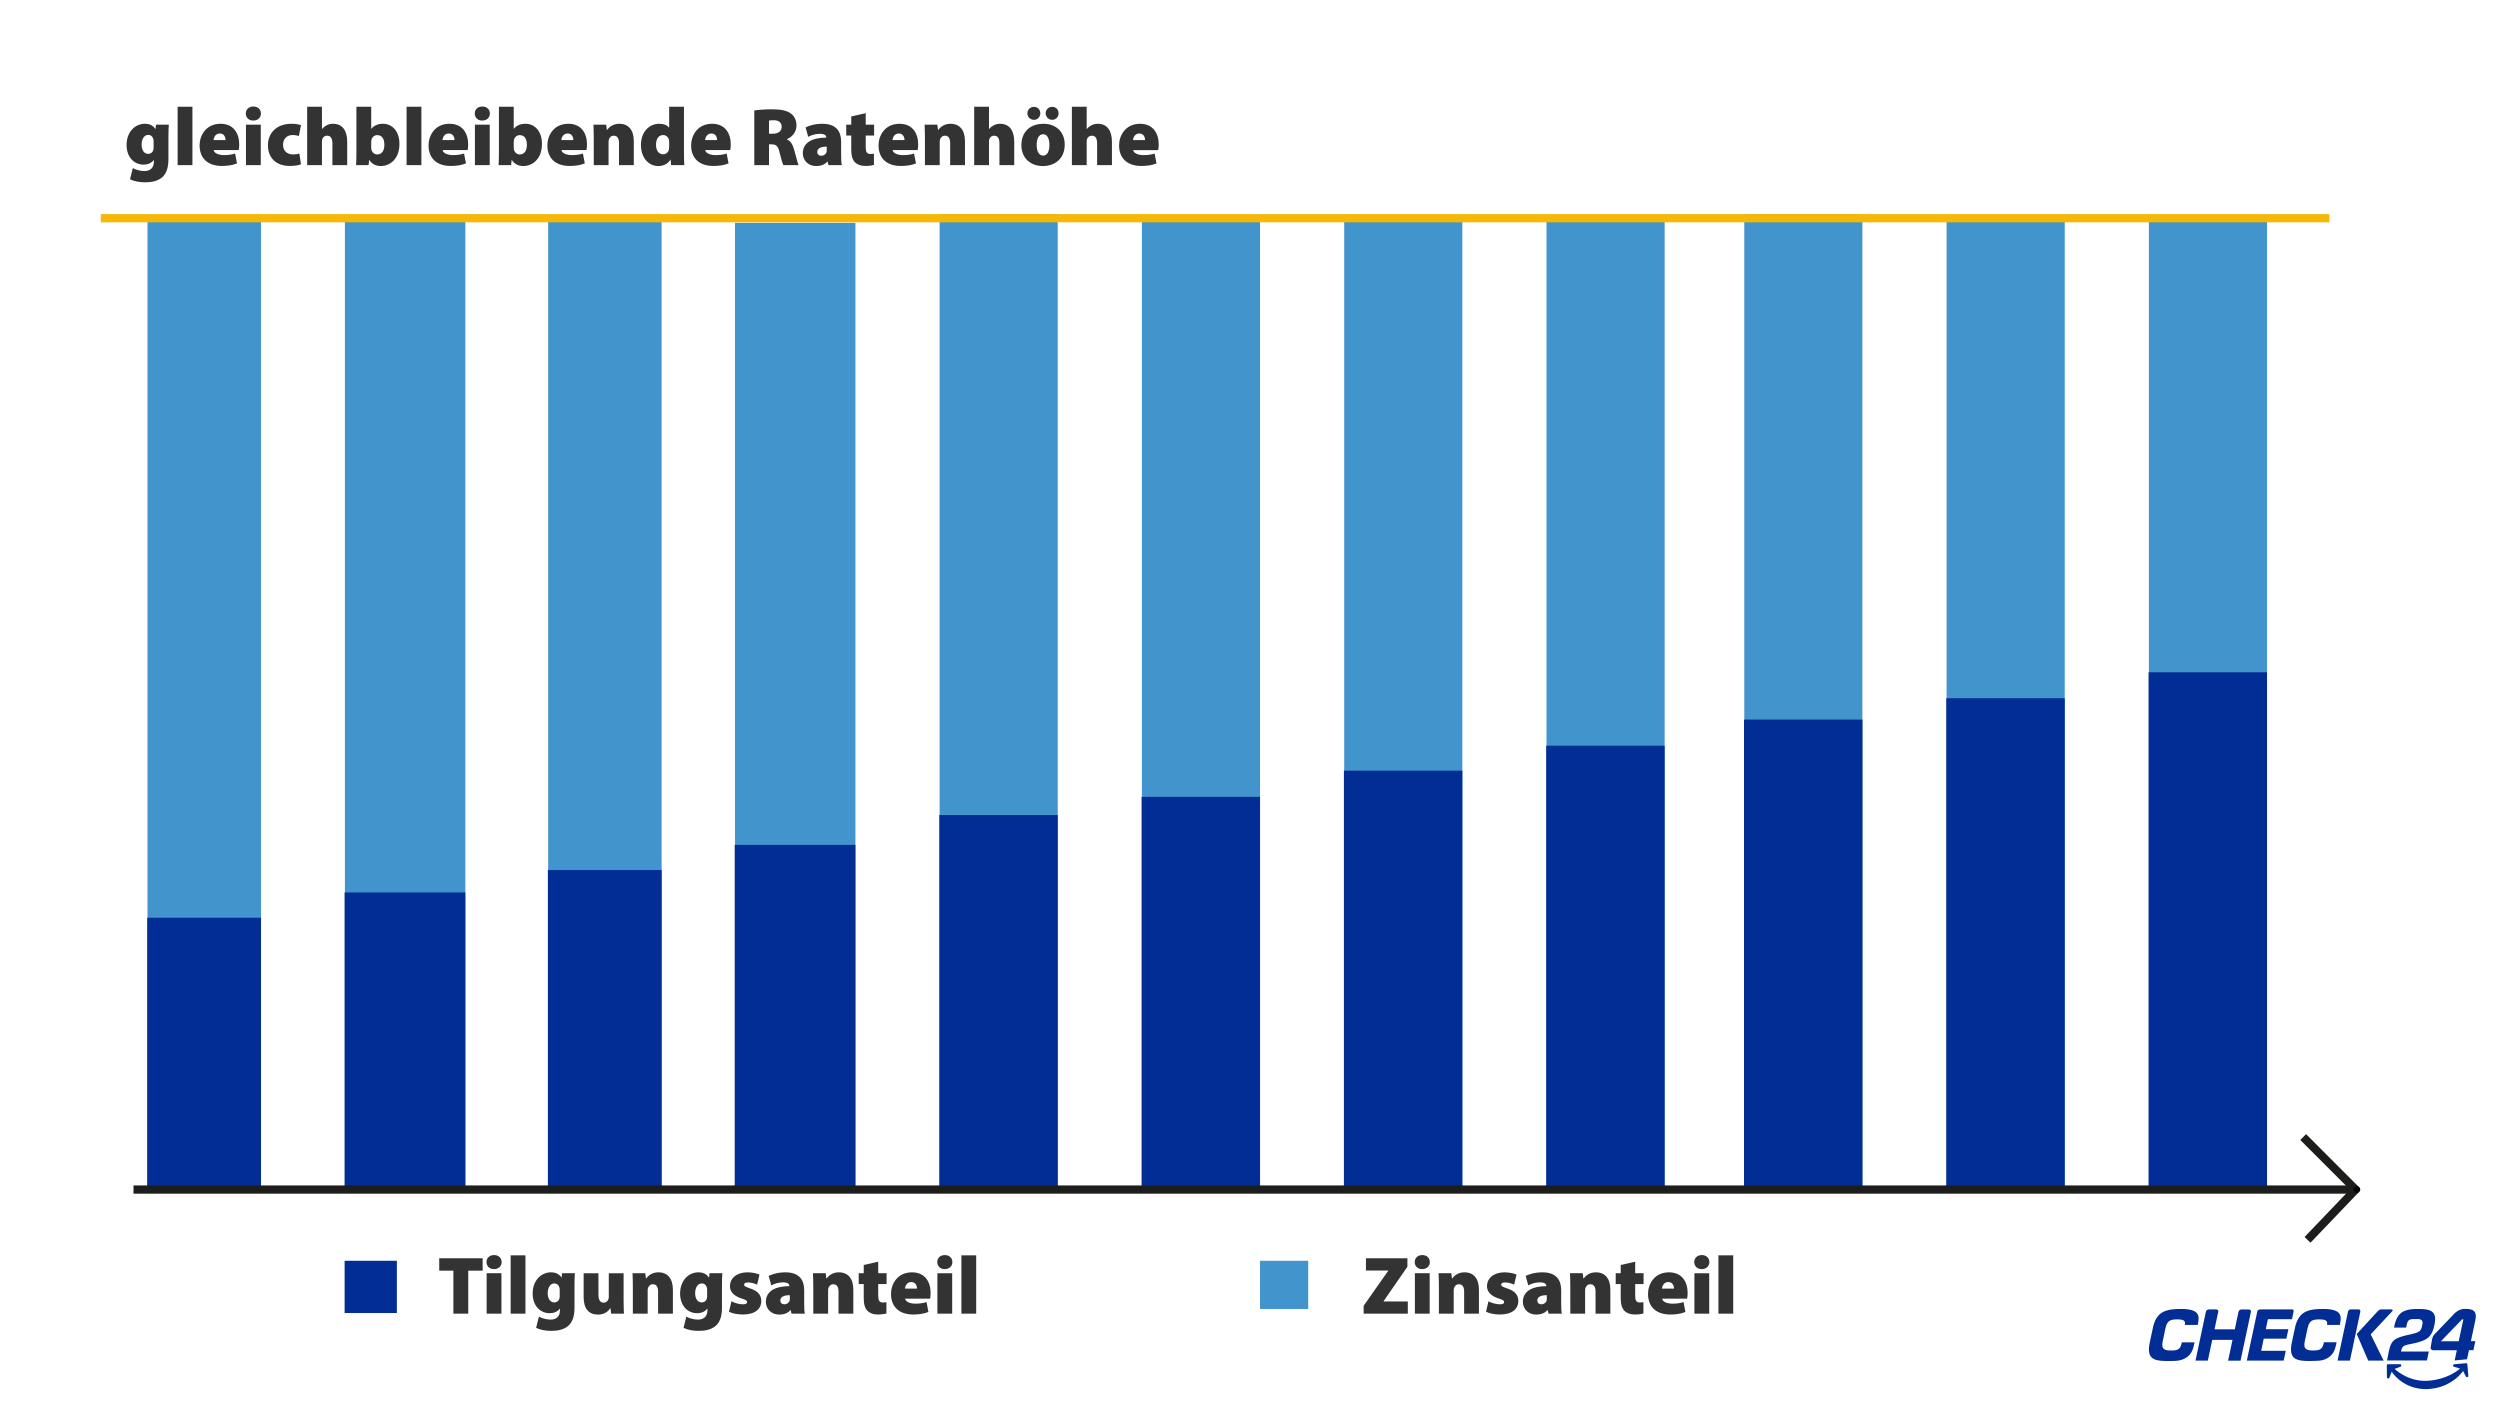
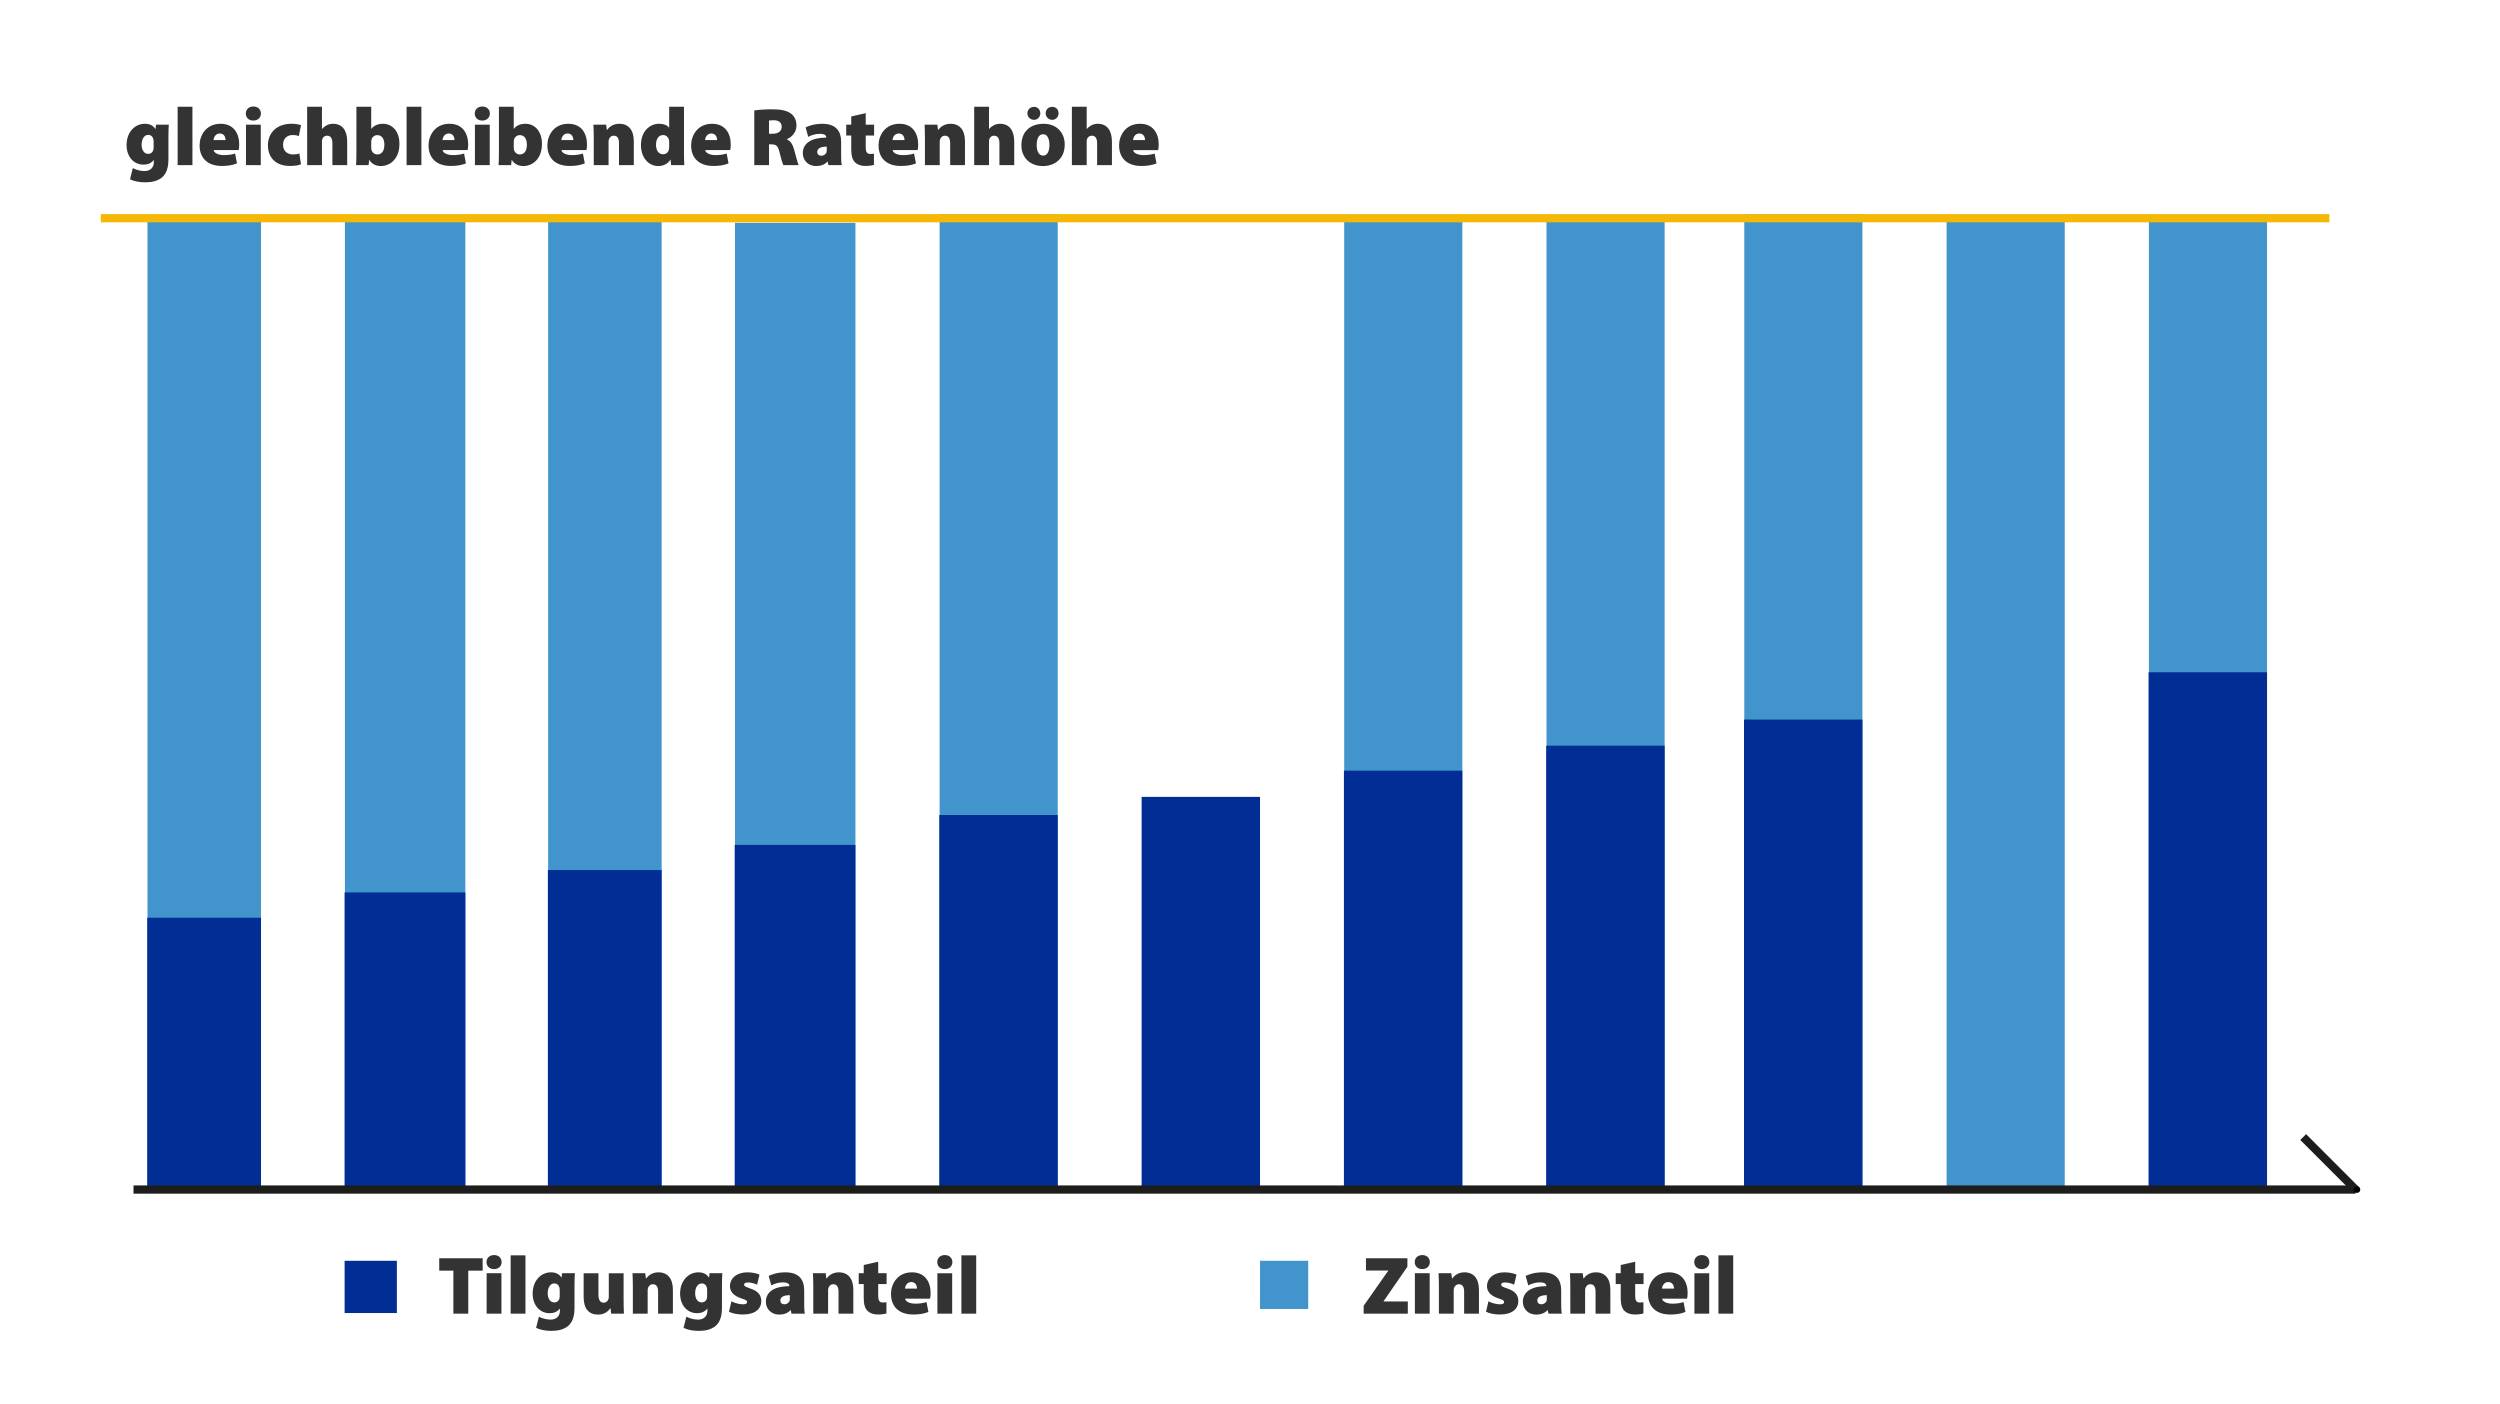
<svg xmlns="http://www.w3.org/2000/svg" viewBox="0 0 608 341.57">
  <defs>
    <clipPath id="b">
      <use fill="none" href="#a" />
    </clipPath>
    <clipPath id="c">
      <use fill="none" href="#a" />
    </clipPath>
-     <path id="a" d="M522.61 318.34h79.49v19.49h-79.49z" />
  </defs>
  <path fill="#676766" stroke="#1d1d1b" stroke-miterlimit="10" stroke-width="2" d="m560.13 276.53 12.76 12.77" />
-   <path fill="#333" stroke="#1d1d1b" stroke-miterlimit="10" stroke-width="2" d="m561.19 301.53 11.7-12.23" />
  <path fill="#4294cc" d="M35.87 53.07h27.6v235.48h-27.6z" />
  <path fill="#022d94" d="M35.81 223.2h27.67v65.92H35.81z" />
  <path fill="#4294cc" d="M83.88 53.63h29.29v235.48H83.88z" />
  <path fill="#022d94" d="M83.81 217.04h29.36v72.07H83.81z" />
  <path fill="#4294cc" d="M133.31 53.63h27.6v235.48h-27.6z" />
  <path fill="#022d94" d="M133.24 211.6h27.67v77.51h-27.67z" />
  <path fill="#4294cc" d="M178.75 54.2h29.29v235.48h-29.29z" />
  <path fill="#022d94" d="M178.68 205.48h29.36v84.2h-29.36z" />
  <path fill="#4294cc" d="M228.51 52.07h28.73v236.48h-28.73z" />
  <path fill="#022d94" d="M228.44 198.21h28.8v90.9h-28.8z" />
-   <path fill="#4294cc" d="M277.71 53.63h28.73V289.3h-28.73z" />
  <path fill="#022d94" d="M277.64 193.8h28.8v95.5h-28.8z" />
  <path fill="#4294cc" d="M326.91 53.07h28.73V289.3h-28.73z" />
  <path fill="#022d94" d="M326.84 187.43h28.8V289.3h-28.8z" />
  <path fill="#4294cc" d="M376.11 53.63h28.73V289.3h-28.73z" />
  <path fill="#022d94" d="M376.04 181.35h28.8v107.94h-28.8z" />
  <path fill="#4294cc" d="M424.21 52.07h28.73V289.3h-28.73z" />
  <path fill="#022d94" d="M424.14 175h28.8v114.3h-28.8z" />
  <path fill="#4294cc" d="M473.41 53.07h28.73V289.3h-28.73z" />
-   <path fill="#022d94" d="M473.34 169.81h28.8v119.44h-28.8z" />
-   <path fill="#4294cc" d="M522.61 53.07h28.73V289.3h-28.73z" />
+   <path fill="#4294cc" d="M522.61 53.07h28.73V289.3h-28.73" />
  <path fill="#022d94" d="M522.54 163.5h28.8v125.8h-28.8zM83.81 306.62h12.71v12.71H83.81z" />
  <path fill="#4294cc" d="M306.44 306.62h11.72v11.72h-11.72z" />
  <path fill="none" d="M106.4 305.29h138.92v16.38H106.4z" />
  <path fill="#333" d="M110.26 309.03h-3.44v-3.02h10.56v3.02h-3.5v10.46h-3.62zm11.74-2.1c0 .96-.72 1.72-1.86 1.72s-1.82-.76-1.82-1.72.72-1.7 1.84-1.7 1.82.72 1.84 1.7m-3.65 12.56v-9.84h3.6v9.84zm5.84-14.2h3.6v14.2h-3.6zm15.63 4.36c-.06.6-.1 1.46-.1 3.04v5.36c0 1.74-.34 3.36-1.52 4.4-1.14.96-2.64 1.22-4.16 1.22-1.36 0-2.74-.26-3.66-.74l.68-2.72c.6.34 1.72.72 2.84.72 1.28 0 2.28-.7 2.28-2.22v-.44h-.04c-.6.76-1.48 1.1-2.46 1.1-2.4 0-4.14-1.92-4.14-4.78 0-3.1 2-5.16 4.46-5.16 1.2 0 2.02.46 2.54 1.26h.04l.12-1.04zm-3.7 4.06c0-.14-.02-.32-.04-.46-.16-.7-.62-1.12-1.28-1.12-.86 0-1.6.84-1.6 2.4 0 1.28.6 2.22 1.6 2.22.66 0 1.14-.44 1.26-.98.06-.2.06-.52.06-.74zm15.54 2.42c0 1.4.04 2.52.08 3.36h-3.1l-.16-1.3h-.08c-.36.54-1.22 1.52-2.98 1.52-2.2 0-3.48-1.42-3.48-4.26v-5.8h3.6v5.22c0 1.26.42 1.94 1.26 1.94.68 0 1.02-.46 1.16-.84.08-.14.1-.32.1-.52v-5.8h3.6zm2.25-3.14c0-1.3-.04-2.44-.08-3.34h3.1l.16 1.26h.08c.36-.52 1.3-1.48 2.94-1.48 2.3 0 3.54 1.56 3.54 4.26v5.8h-3.6v-5.36c0-1.14-.4-1.8-1.26-1.8-.7 0-1.02.48-1.18.86-.08.18-.1.46-.1.72v5.58h-3.6zm21.77-3.34c-.06.6-.1 1.46-.1 3.04v5.36c0 1.74-.34 3.36-1.52 4.4-1.14.96-2.64 1.22-4.16 1.22-1.36 0-2.74-.26-3.66-.74l.68-2.72c.6.34 1.72.72 2.84.72 1.28 0 2.28-.7 2.28-2.22v-.44H172c-.6.76-1.48 1.1-2.46 1.1-2.4 0-4.14-1.92-4.14-4.78 0-3.1 2-5.16 4.46-5.16 1.2 0 2.02.46 2.54 1.26h.04l.12-1.04zm-3.7 4.06c0-.14-.02-.32-.04-.46-.16-.7-.62-1.12-1.28-1.12-.86 0-1.6.84-1.6 2.4 0 1.28.6 2.22 1.6 2.22.66 0 1.14-.44 1.26-.98.06-.2.06-.52.06-.74zm5.91 2.76c.56.34 1.84.74 2.74.74.76 0 1.06-.18 1.06-.54s-.22-.52-1.28-.86c-2.16-.68-2.9-1.86-2.88-3 0-1.96 1.66-3.38 4.24-3.38 1.22 0 2.3.26 2.94.56l-.58 2.44c-.46-.22-1.38-.54-2.18-.54-.62 0-.98.16-.98.56 0 .32.32.52 1.48.9 1.94.64 2.68 1.64 2.7 3.06 0 1.88-1.46 3.28-4.5 3.28-1.36 0-2.58-.28-3.36-.68zm14.61 3.02-.2-.86h-.06c-.7.78-1.68 1.08-2.74 1.08-2 0-3.24-1.46-3.24-3.1 0-2.64 2.36-3.8 5.7-3.82v-.08c0-.4-.3-.84-1.6-.84-1.04 0-2.14.36-2.78.74l-.64-2.3c.64-.32 2.04-.88 4.08-.88 3.38 0 4.56 1.88 4.56 4.34v3.32c0 .98.04 1.9.16 2.4zm-.42-4.5c-1.46 0-2.3.42-2.3 1.28 0 .62.42.94 1.02.94.52 0 1.08-.36 1.24-.9.04-.16.04-.34.04-.52zm5.71-2c0-1.3-.04-2.44-.08-3.34h3.1l.16 1.26h.08c.36-.52 1.3-1.48 2.94-1.48 2.3 0 3.54 1.56 3.54 4.26v5.8h-3.6v-5.36c0-1.14-.4-1.8-1.26-1.8-.7 0-1.02.48-1.18.86-.08.18-.1.46-.1.72v5.58h-3.6zm15.79-6.14v2.8h2.04v2.64h-2.04v2.82c0 1.18.28 1.66 1.14 1.66.38 0 .66-.04.86-.08v2.74c-.42.14-1.22.26-2.14.26-1.06 0-1.94-.36-2.46-.88-.6-.6-.92-1.58-.92-3.08v-3.44h-1.22v-2.64h1.22v-2zm6.53 8.98c.12.78 1.26 1.22 2.52 1.22.94 0 1.82-.1 2.7-.38l.46 2.4c-1.18.48-2.46.62-3.68.62-3.46 0-5.42-1.9-5.42-5.02 0-2.3 1.48-5.24 5.1-5.24 3.18 0 4.54 2.34 4.54 5.04 0 .6-.08 1.12-.14 1.36zm2.91-2.44c0-.56-.26-1.6-1.4-1.6-1.06 0-1.48.98-1.54 1.6zm8.6-6.46c0 .96-.72 1.72-1.86 1.72s-1.82-.76-1.82-1.72.72-1.7 1.84-1.7 1.82.72 1.84 1.7m-3.65 12.56v-9.84h3.6v9.84zm5.84-14.2h3.6v14.2h-3.6z" />
  <path fill="none" d="M331.22 305.29h103.91v16.38H331.22z" />
  <path fill="#333" d="m331.64 317.57 5.96-8.5v-.08h-5.4v-2.98h10.08v2.06l-5.78 8.36v.08h5.88v2.98h-10.74zm16.1-10.64c0 .96-.72 1.72-1.86 1.72s-1.82-.76-1.82-1.72.72-1.7 1.84-1.7 1.82.72 1.84 1.7m-3.64 12.56v-9.84h3.6v9.84zm5.84-6.5c0-1.3-.04-2.44-.08-3.34h3.1l.16 1.26h.08c.36-.52 1.3-1.48 2.94-1.48 2.3 0 3.54 1.56 3.54 4.26v5.8h-3.6v-5.36c0-1.14-.4-1.8-1.26-1.8-.7 0-1.02.48-1.18.86-.08.18-.1.46-.1.72v5.58h-3.6zm12.06 3.48c.56.34 1.84.74 2.74.74.76 0 1.06-.18 1.06-.54s-.22-.52-1.28-.86c-2.16-.68-2.9-1.86-2.88-3 0-1.96 1.66-3.38 4.24-3.38 1.22 0 2.3.26 2.94.56l-.58 2.44c-.46-.22-1.38-.54-2.18-.54-.62 0-.98.16-.98.56 0 .32.32.52 1.48.9 1.94.64 2.68 1.64 2.7 3.06 0 1.88-1.46 3.28-4.5 3.28-1.36 0-2.58-.28-3.36-.68zm14.6 3.02-.2-.86h-.06c-.7.78-1.68 1.08-2.74 1.08-2 0-3.24-1.46-3.24-3.1 0-2.64 2.36-3.8 5.7-3.82v-.08c0-.4-.3-.84-1.6-.84-1.04 0-2.14.36-2.78.74l-.64-2.3c.64-.32 2.04-.88 4.08-.88 3.38 0 4.56 1.88 4.56 4.34v3.32c0 .98.04 1.9.16 2.4zm-.42-4.5c-1.46 0-2.3.42-2.3 1.28 0 .62.42.94 1.02.94.52 0 1.08-.36 1.24-.9.04-.16.04-.34.04-.52zm5.72-2c0-1.3-.04-2.44-.08-3.34h3.1l.16 1.26h.08c.36-.52 1.3-1.48 2.94-1.48 2.3 0 3.54 1.56 3.54 4.26v5.8h-3.6v-5.36c0-1.14-.4-1.8-1.26-1.8-.7 0-1.02.48-1.18.86-.08.18-.1.46-.1.72v5.58h-3.6zm15.78-6.14v2.8h2.04v2.64h-2.04v2.82c0 1.18.28 1.66 1.14 1.66.38 0 .66-.04.86-.08v2.74c-.42.14-1.22.26-2.14.26-1.06 0-1.94-.36-2.46-.88-.6-.6-.92-1.58-.92-3.08v-3.44h-1.22v-2.64h1.22v-2zm6.54 8.98c.12.78 1.26 1.22 2.52 1.22.94 0 1.82-.1 2.7-.38l.46 2.4c-1.18.48-2.46.62-3.68.62-3.46 0-5.42-1.9-5.42-5.02 0-2.3 1.48-5.24 5.1-5.24 3.18 0 4.54 2.34 4.54 5.04 0 .6-.08 1.12-.14 1.36zm2.9-2.44c0-.56-.26-1.6-1.4-1.6-1.06 0-1.48.98-1.54 1.6zm8.6-6.46c0 .96-.72 1.72-1.86 1.72s-1.82-.76-1.82-1.72.72-1.7 1.84-1.7 1.82.72 1.84 1.7m-3.64 12.56v-9.84h3.6v9.84zm5.84-14.2h3.6v14.2h-3.6z" />
  <path fill="#ffbb1c" stroke="#f6b807" stroke-miterlimit="10" stroke-width="2" d="M24.51 53.07h542" />
  <path fill="none" d="M30.16 25.96h276.28v20.33H30.16z" />
  <path fill="#333" d="M41.06 30.32c-.06.6-.1 1.46-.1 3.04v5.36c0 1.74-.34 3.36-1.52 4.4-1.14.96-2.64 1.22-4.16 1.22-1.36 0-2.74-.26-3.66-.74l.68-2.72c.6.34 1.72.72 2.84.72 1.28 0 2.28-.7 2.28-2.22v-.44h-.04c-.6.76-1.48 1.1-2.46 1.1-2.4 0-4.14-1.92-4.14-4.78 0-3.1 2-5.16 4.46-5.16 1.2 0 2.02.46 2.54 1.26h.04l.12-1.04zm-3.7 4.06c0-.14-.02-.32-.04-.46-.16-.7-.62-1.12-1.28-1.12-.86 0-1.6.84-1.6 2.4 0 1.28.6 2.22 1.6 2.22.66 0 1.14-.44 1.26-.98.06-.2.06-.52.06-.74zm5.84-8.42h3.6v14.2h-3.6zm8.76 10.54c.12.78 1.26 1.22 2.52 1.22.94 0 1.82-.1 2.7-.38l.46 2.4c-1.18.48-2.46.62-3.68.62-3.46 0-5.42-1.9-5.42-5.02 0-2.3 1.48-5.24 5.1-5.24 3.18 0 4.54 2.34 4.54 5.04 0 .6-.08 1.12-.14 1.36zm2.9-2.44c0-.56-.26-1.6-1.4-1.6-1.06 0-1.48.98-1.54 1.6zm8.6-6.46c0 .96-.72 1.72-1.86 1.72s-1.82-.76-1.82-1.72.72-1.7 1.84-1.7 1.82.72 1.84 1.7m-3.64 12.56v-9.84h3.6v9.84zm13.38-.2c-.6.26-1.62.4-2.72.4-3.26 0-5.32-1.9-5.32-5.04 0-2.8 1.92-5.22 5.76-5.22.72 0 1.58.1 2.28.34l-.52 2.66c-.34-.14-.82-.26-1.54-.26-1.36 0-2.3.92-2.3 2.36 0 1.6 1.12 2.36 2.38 2.36.62 0 1.14-.06 1.58-.24zm1.5-14h3.6v5.4h.04c.34-.4.7-.68 1.16-.92.42-.22.98-.34 1.5-.34 2.22 0 3.44 1.58 3.44 4.36v5.7h-3.6v-5.3c0-1.16-.38-1.86-1.28-1.86-.68 0-1 .4-1.16.78-.08.16-.1.42-.1.58v5.8h-3.6zm11.9 14.2c.04-.64.08-1.9.08-3.12V25.96h3.6v5.36h.04c.56-.74 1.54-1.22 2.8-1.22 2.34 0 4.06 1.92 4.02 4.94 0 3.56-2.24 5.34-4.52 5.34-1.04 0-2.14-.38-2.8-1.48h-.04l-.14 1.26zm3.68-4.28c0 .18.02.36.04.5.14.62.7 1.18 1.42 1.18 1.06 0 1.74-.8 1.74-2.36 0-1.34-.54-2.34-1.74-2.34-.7 0-1.3.52-1.42 1.22-.02.16-.04.32-.04.48zm8.6-9.92h3.6v14.2h-3.6zm8.76 10.54c.12.78 1.26 1.22 2.52 1.22.94 0 1.82-.1 2.7-.38l.46 2.4c-1.18.48-2.46.62-3.68.62-3.46 0-5.42-1.9-5.42-5.02 0-2.3 1.48-5.24 5.1-5.24 3.18 0 4.54 2.34 4.54 5.04 0 .6-.08 1.12-.14 1.36zm2.9-2.44c0-.56-.26-1.6-1.4-1.6-1.06 0-1.48.98-1.54 1.6zm8.6-6.46c0 .96-.72 1.72-1.86 1.72s-1.82-.76-1.82-1.72.72-1.7 1.84-1.7 1.82.72 1.84 1.7m-3.64 12.56v-9.84h3.6v9.84zm5.76 0c.04-.64.08-1.9.08-3.12V25.96h3.6v5.36h.04c.56-.74 1.54-1.22 2.8-1.22 2.34 0 4.06 1.92 4.02 4.94 0 3.56-2.24 5.34-4.52 5.34-1.04 0-2.14-.38-2.8-1.48h-.04l-.14 1.26zm3.68-4.28c0 .18.02.36.04.5.14.62.7 1.18 1.42 1.18 1.06 0 1.74-.8 1.74-2.36 0-1.34-.54-2.34-1.74-2.34-.7 0-1.3.52-1.42 1.22-.02.16-.04.32-.04.48zm11.6.62c.12.78 1.26 1.22 2.52 1.22.94 0 1.82-.1 2.7-.38l.46 2.4c-1.18.48-2.46.62-3.68.62-3.46 0-5.42-1.9-5.42-5.02 0-2.3 1.48-5.24 5.1-5.24 3.18 0 4.54 2.34 4.54 5.04 0 .6-.08 1.12-.14 1.36zm2.9-2.44c0-.56-.26-1.6-1.4-1.6-1.06 0-1.48.98-1.54 1.6zm4.96-.4c0-1.3-.04-2.44-.08-3.34h3.1l.16 1.26h.08c.36-.52 1.3-1.48 2.94-1.48 2.3 0 3.54 1.56 3.54 4.26v5.8h-3.6V34.8c0-1.14-.4-1.8-1.26-1.8-.7 0-1.02.48-1.18.86-.08.18-.1.46-.1.72v5.58h-3.6zm21.94-7.7v11.08c0 1.22.04 2.46.08 3.12h-3.2l-.14-1.34h-.04c-.66 1.12-1.84 1.56-2.98 1.56-2.28 0-4.18-1.98-4.18-5.08-.02-3.3 2.08-5.2 4.4-5.2 1.08 0 1.98.32 2.42.94h.04v-5.08zm-3.6 8.6c0-.14 0-.3-.02-.46-.14-.68-.68-1.26-1.44-1.26-1.2 0-1.74 1.08-1.74 2.38 0 1.5.74 2.3 1.74 2.3.72 0 1.28-.52 1.4-1.18.04-.2.06-.44.06-.66zm8.76 1.94c.12.78 1.26 1.22 2.52 1.22.94 0 1.82-.1 2.7-.38l.46 2.4c-1.18.48-2.46.62-3.68.62-3.46 0-5.42-1.9-5.42-5.02 0-2.3 1.48-5.24 5.1-5.24 3.18 0 4.54 2.34 4.54 5.04 0 .6-.08 1.12-.14 1.36zm2.9-2.44c0-.56-.26-1.6-1.4-1.6-1.06 0-1.48.98-1.54 1.6zm9.04-7.2c1.02-.16 2.56-.28 4.36-.28 2.06 0 3.54.28 4.56 1.04.86.66 1.34 1.62 1.34 2.94 0 1.68-1.26 2.88-2.32 3.26v.08c.9.38 1.38 1.24 1.72 2.4.42 1.38.86 3.34 1.12 3.86h-3.7c-.2-.4-.54-1.44-.94-3.1-.36-1.62-.86-1.96-1.98-1.96h-.58v5.06h-3.58zm3.58 5.66h.94c1.36 0 2.14-.68 2.14-1.68s-.66-1.58-1.86-1.6c-.68 0-1.04.04-1.22.08zm14.46 7.64-.2-.86h-.06c-.7.78-1.68 1.08-2.74 1.08-2 0-3.24-1.46-3.24-3.1 0-2.64 2.36-3.8 5.7-3.82v-.08c0-.4-.3-.84-1.6-.84-1.04 0-2.14.36-2.78.74l-.64-2.3c.64-.32 2.04-.88 4.08-.88 3.38 0 4.56 1.88 4.56 4.34v3.32c0 .98.04 1.9.16 2.4zm-.42-4.5c-1.46 0-2.3.42-2.3 1.28 0 .62.42.94 1.02.94.52 0 1.08-.36 1.24-.9.04-.16.04-.34.04-.52zm9.48-8.14v2.8h2.04v2.64h-2.04v2.82c0 1.18.28 1.66 1.14 1.66.38 0 .66-.04.86-.08v2.74c-.42.14-1.22.26-2.14.26-1.06 0-1.94-.36-2.46-.88-.6-.6-.92-1.58-.92-3.08v-3.44h-1.22v-2.64h1.22v-2zm6.54 8.98c.12.78 1.26 1.22 2.52 1.22.94 0 1.82-.1 2.7-.38l.46 2.4c-1.18.48-2.46.62-3.68.62-3.46 0-5.42-1.9-5.42-5.02 0-2.3 1.48-5.24 5.1-5.24 3.18 0 4.54 2.34 4.54 5.04 0 .6-.08 1.12-.14 1.36zm2.9-2.44c0-.56-.26-1.6-1.4-1.6-1.06 0-1.48.98-1.54 1.6zm4.96-.4c0-1.3-.04-2.44-.08-3.34h3.1l.16 1.26h.08c.36-.52 1.3-1.48 2.94-1.48 2.3 0 3.54 1.56 3.54 4.26v5.8h-3.6V34.8c0-1.14-.4-1.8-1.26-1.8-.7 0-1.02.48-1.18.86-.08.18-.1.46-.1.72v5.58h-3.6zm11.98-7.7h3.6v5.4h.04c.34-.4.7-.68 1.16-.92.42-.22.98-.34 1.5-.34 2.22 0 3.44 1.58 3.44 4.36v5.7h-3.6v-5.3c0-1.16-.38-1.86-1.28-1.86-.68 0-1 .4-1.16.78-.08.16-.1.42-.1.58v5.8h-3.6zm22.02 9.18c0 3.58-2.56 5.24-5.32 5.24-2.94 0-5.22-1.88-5.22-5.08s2.06-5.2 5.42-5.2c3.08 0 5.12 2.08 5.12 5.04m-9.08-7.58c0-.92.7-1.58 1.62-1.58.86 0 1.52.66 1.52 1.58 0 .86-.66 1.58-1.52 1.58-.92 0-1.62-.72-1.62-1.58m2.26 7.68c0 1.46.48 2.6 1.6 2.6.96 0 1.5-1.02 1.5-2.6 0-1.36-.44-2.6-1.52-2.6-1.18 0-1.58 1.3-1.58 2.6m2.18-7.68c0-.92.68-1.58 1.6-1.58s1.54.66 1.54 1.58c0 .86-.66 1.58-1.54 1.58s-1.6-.72-1.6-1.58m6.38-1.6h3.6v5.4h.04c.34-.4.7-.68 1.16-.92.42-.22.98-.34 1.5-.34 2.22 0 3.44 1.58 3.44 4.36v5.7h-3.6v-5.3c0-1.16-.38-1.86-1.28-1.86-.68 0-1 .4-1.16.78-.08.16-.1.42-.1.58v5.8h-3.6zm14.9 10.54c.12.78 1.26 1.22 2.52 1.22.94 0 1.82-.1 2.7-.38l.46 2.4c-1.18.48-2.46.62-3.68.62-3.46 0-5.42-1.9-5.42-5.02 0-2.3 1.48-5.24 5.1-5.24 3.18 0 4.54 2.34 4.54 5.04 0 .6-.08 1.12-.14 1.36zm2.9-2.44c0-.56-.26-1.6-1.4-1.6-1.06 0-1.48.98-1.54 1.6z" />
  <path fill="#333" stroke="#1d1d1b" stroke-miterlimit="10" stroke-width="2" d="M32.47 289.3h540.42" />
  <circle cx="573.2" cy="289.3" r=".81" />
  <g clip-path="url(#b)">
    <g clip-path="url(#c)">
      <path fill="#022d94" d="M527.53 331c-1.3 0-2.66-.03-3.54-.41-.46-.2-.78-.46-1-.82-.25-.4-.37-.93-.37-1.6 0-.51.07-1.11.22-1.78.03-.15.8-3.75.85-3.94.21-.75.46-1.37.79-1.89.56-.89 1.31-1.47 2.36-1.81.87-.28 1.98-.41 3.59-.41h.01c.85 0 1.54.06 2.13.18.69.14 1.22.38 1.57.7.26.24.43.54.5.87.04.17.05.36.05.57 0 .48-.1.98-.17 1.38l-.03.17v.02h-3.12v-.02s.01-.09.02-.14c0 0 .01-.13.01-.31 0-.27-.13-.48-.39-.65-.2-.12-.47-.16-.72-.19a8 8 0 0 0-.86-.04c-.52 0-.92.04-1.25.13-.26.07-.48.17-.66.31-.26.2-.46.48-.62.86-.14.36-.25.78-.36 1.31l-.42 2.02c-.14.65-.24 1.14-.24 1.56 0 .25.03.44.1.61.11.27.35.48.67.6.31.11.7.16 1.26.16.38 0 .69 0 .97-.04.49-.06.84-.2 1.1-.46.29-.28.48-.69.6-1.29l.04-.2h3.09v.02s-.17.83-.27 1.16c-.09.34-.2.62-.31.88-.3.65-.72 1.16-1.31 1.58a4.7 4.7 0 0 1-1.94.78c-.64.11-1.29.12-2.02.12h-.32Zm34.57 0c-1.31 0-2.66-.03-3.55-.41-.46-.2-.78-.46-1-.82-.25-.4-.37-.93-.37-1.6 0-.51.07-1.11.22-1.78.03-.15.8-3.75.85-3.94.2-.75.46-1.37.79-1.89.56-.89 1.31-1.47 2.36-1.81.87-.28 1.98-.41 3.59-.41h.01c.85 0 1.54.06 2.13.18.69.14 1.22.38 1.57.7.26.24.43.54.5.87.04.17.05.36.05.57 0 .48-.1.98-.17 1.38l-.03.17v.02h-3.12v-.02s.01-.09.02-.14c0 0 .01-.13.01-.31 0-.27-.13-.48-.39-.65-.2-.12-.47-.16-.72-.19a8 8 0 0 0-.86-.04c-.52 0-.92.04-1.25.13-.26.07-.47.17-.66.31-.26.2-.46.48-.62.86-.14.36-.25.78-.36 1.31l-.43 2.01c-.14.65-.24 1.14-.24 1.56 0 .25.03.44.1.61.11.27.35.48.67.6.31.11.7.16 1.26.16.38 0 .69 0 .97-.04.49-.06.84-.21 1.1-.46.29-.28.48-.69.6-1.29l.04-.2h3.09v.02s-.17.83-.27 1.16c-.09.34-.2.63-.31.88a3.8 3.8 0 0 1-1.31 1.58 4.7 4.7 0 0 1-1.94.78c-.64.11-2.3.12-2.33.12Zm-6.7-.1h-8.97v-.02l2.52-11.81c.04-.22.12-.37.25-.47.14-.1.32-.15.56-.15h7.57c.19 0 .32.04.4.12q.09.09.09.27c0 .06 0 .1-.02.15l-.39 1.84h-5.86l-.51 2.44h5.5l-.5 2.3h-5.5l-.62 2.95h5.98l-.51 2.38Zm16.09 0h-2.99v-.02l2.51-11.77c.06-.26.15-.43.3-.54.11-.08.25-.12.43-.12h1.77c.19 0 .33.04.42.13a.4.4 0 0 1 .11.29v.11l-2.54 11.93Zm8.24 0h-3.78l-2.79-6.47 4.83-5.25c.3-.33.47-.49.63-.59.17-.1.32-.14.56-.14h2.43c.11 0 .19.04.23.07.02.02.04.04.05.06 0 .01.01.03.01.05v.04c0 .05-.03.14-.14.25l-5.21 5.6 3.16 6.39Zm-37.83 0h-.02v-.02l1.07-5.03h-4.93l-1.08 5.05h-2.99v-.02c.11-.48 2.48-11.7 2.5-11.76.09-.37.23-.5.35-.56.13-.07.31-.11.56-.11h1.62c.08 0 .22.04.33.11.06.04.1.09.13.14.03.06.05.13.05.2 0 .03 0 .07-.01.11-.01.07-.83 3.91-.91 4.29h4.93c.4-1.89.88-4.15.89-4.17.09-.37.24-.5.35-.56.13-.07.31-.11.56-.11h1.62c.08 0 .22.04.33.11.06.04.1.09.13.14.03.06.05.13.05.2v.11c-.01.07-2.42 11.39-2.53 11.88v.02h-2.97Zm46.66-10.03c.23.06.41.17.51.37q.09.195.09.45c0 .255-.03.39-.08.64-.07.33-.14.59-.24.83-.1.23-.25.42-.45.59-.41.32-1.05.52-2.18.77-1.5.33-2.53.61-3.26.97s-1.15.8-1.47 1.48c-.21.46-.37 1.03-.53 1.75l-.42 2.15h9.7l.45-2.18h-6.75s.1-.52.19-.72c.11-.25.25-.43.44-.57s.42-.23.69-.31c.55-.15 1.32-.26 2.45-.54 1.39-.36 2.33-.75 2.99-1.39s1.07-1.53 1.36-2.93c.11-.52.17-1.03.17-1.41 0-.55-.11-.98-.3-1.31s-.47-.56-.83-.74c-.72-.35-1.78-.43-3.03-.43-1.6 0-2.85.17-3.79.74-.93.57-1.58 1.61-1.95 3.31l-.1.48h2.95l.11-.53c.11-.51.22-.85.41-1.1s.47-.37.85-.41c.25-.03.56-.04.94-.04h.17c.37 0 .65 0 .89.07Zm8.14-1.2c-.34.36-3.22 3.37-4.4 4.6-.24.25-.49.53-.6.76-.09.17-.21.64-.27.97-.12.7-.22 1.33-.28 1.59-.01.07-.02.13-.02.18 0 .22.09.36.21.46s.28.15.44.15h5.72l-.53 2.48 3.01-.29.47-2.2h1.08l.47-2.2h-1.08s1.08-5.02 1.11-5.21c.37-2.03-.47-2.63-2.38-2.63-.48.01-1.58-.09-2.95 1.32m1.26 6.54h-4.32l5.14-5.32h.31zm-8 11.64c-1.94 0-3.81-.52-5.39-1.5-1.56-.96-2.47-2.1-2.9-2.74l-.57 1.46a.31.31 0 0 1-.6-.1l-.03-2.87c0-.08.03-.16.09-.22a.3.3 0 0 1 .22-.09h2.92c.14 0 .27.11.3.25v.06c0 .13-.08.24-.2.29l-1.42.55c1.25 1.11 3.82 2.9 7.43 2.9.31 0 .62-.01.93-.04 1.52-.13 3.06-.5 4.44-1.08 1.21-.51 2.28-1.15 3.1-1.87l-1.47-.43a.31.31 0 0 1-.22-.3v-.03c.01-.15.13-.27.28-.28l2.85-.26h.03c.07 0 .14.03.2.07.06.05.1.13.11.21l.24 2.81c0 .14-.09.26-.23.3-.03 0-.05.01-.08.01-.12 0-.23-.07-.28-.17l-.69-1.32c-.55.75-1.51 1.8-3.02 2.71-1.53.93-3.23 1.48-5.07 1.63l-.18.02c-.26.02-.52.03-.79.03" />
    </g>
  </g>
</svg>